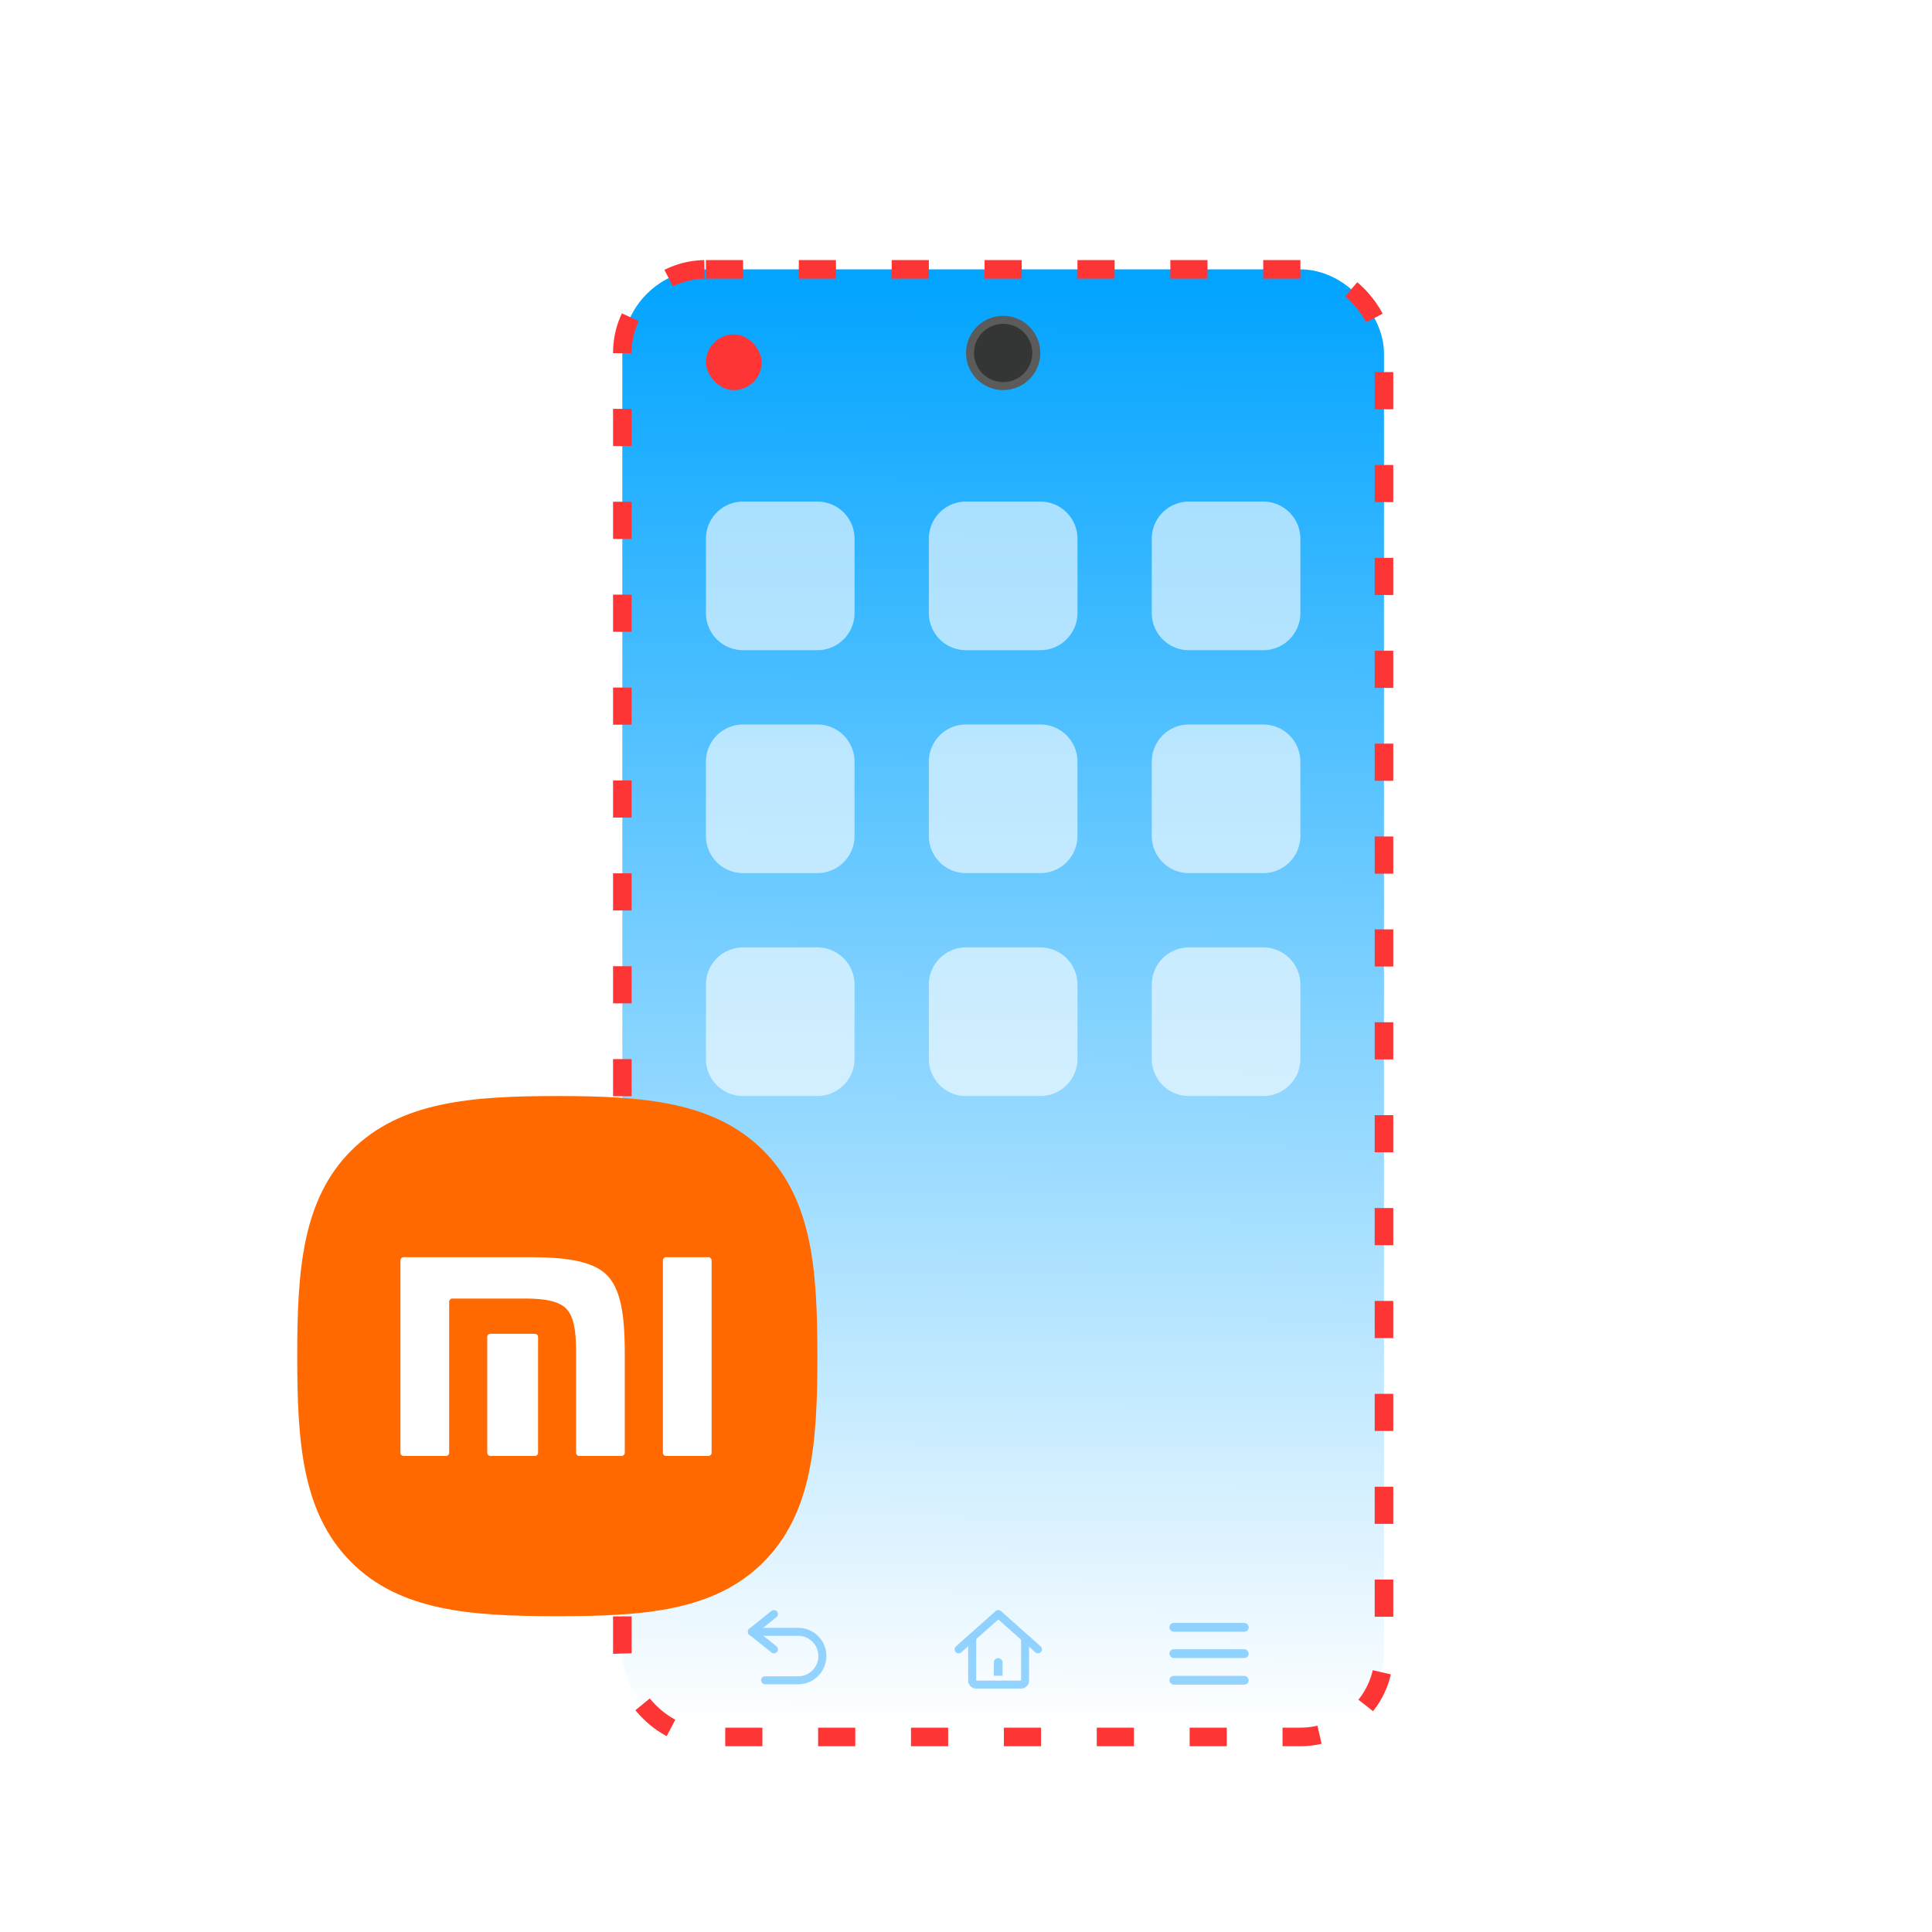
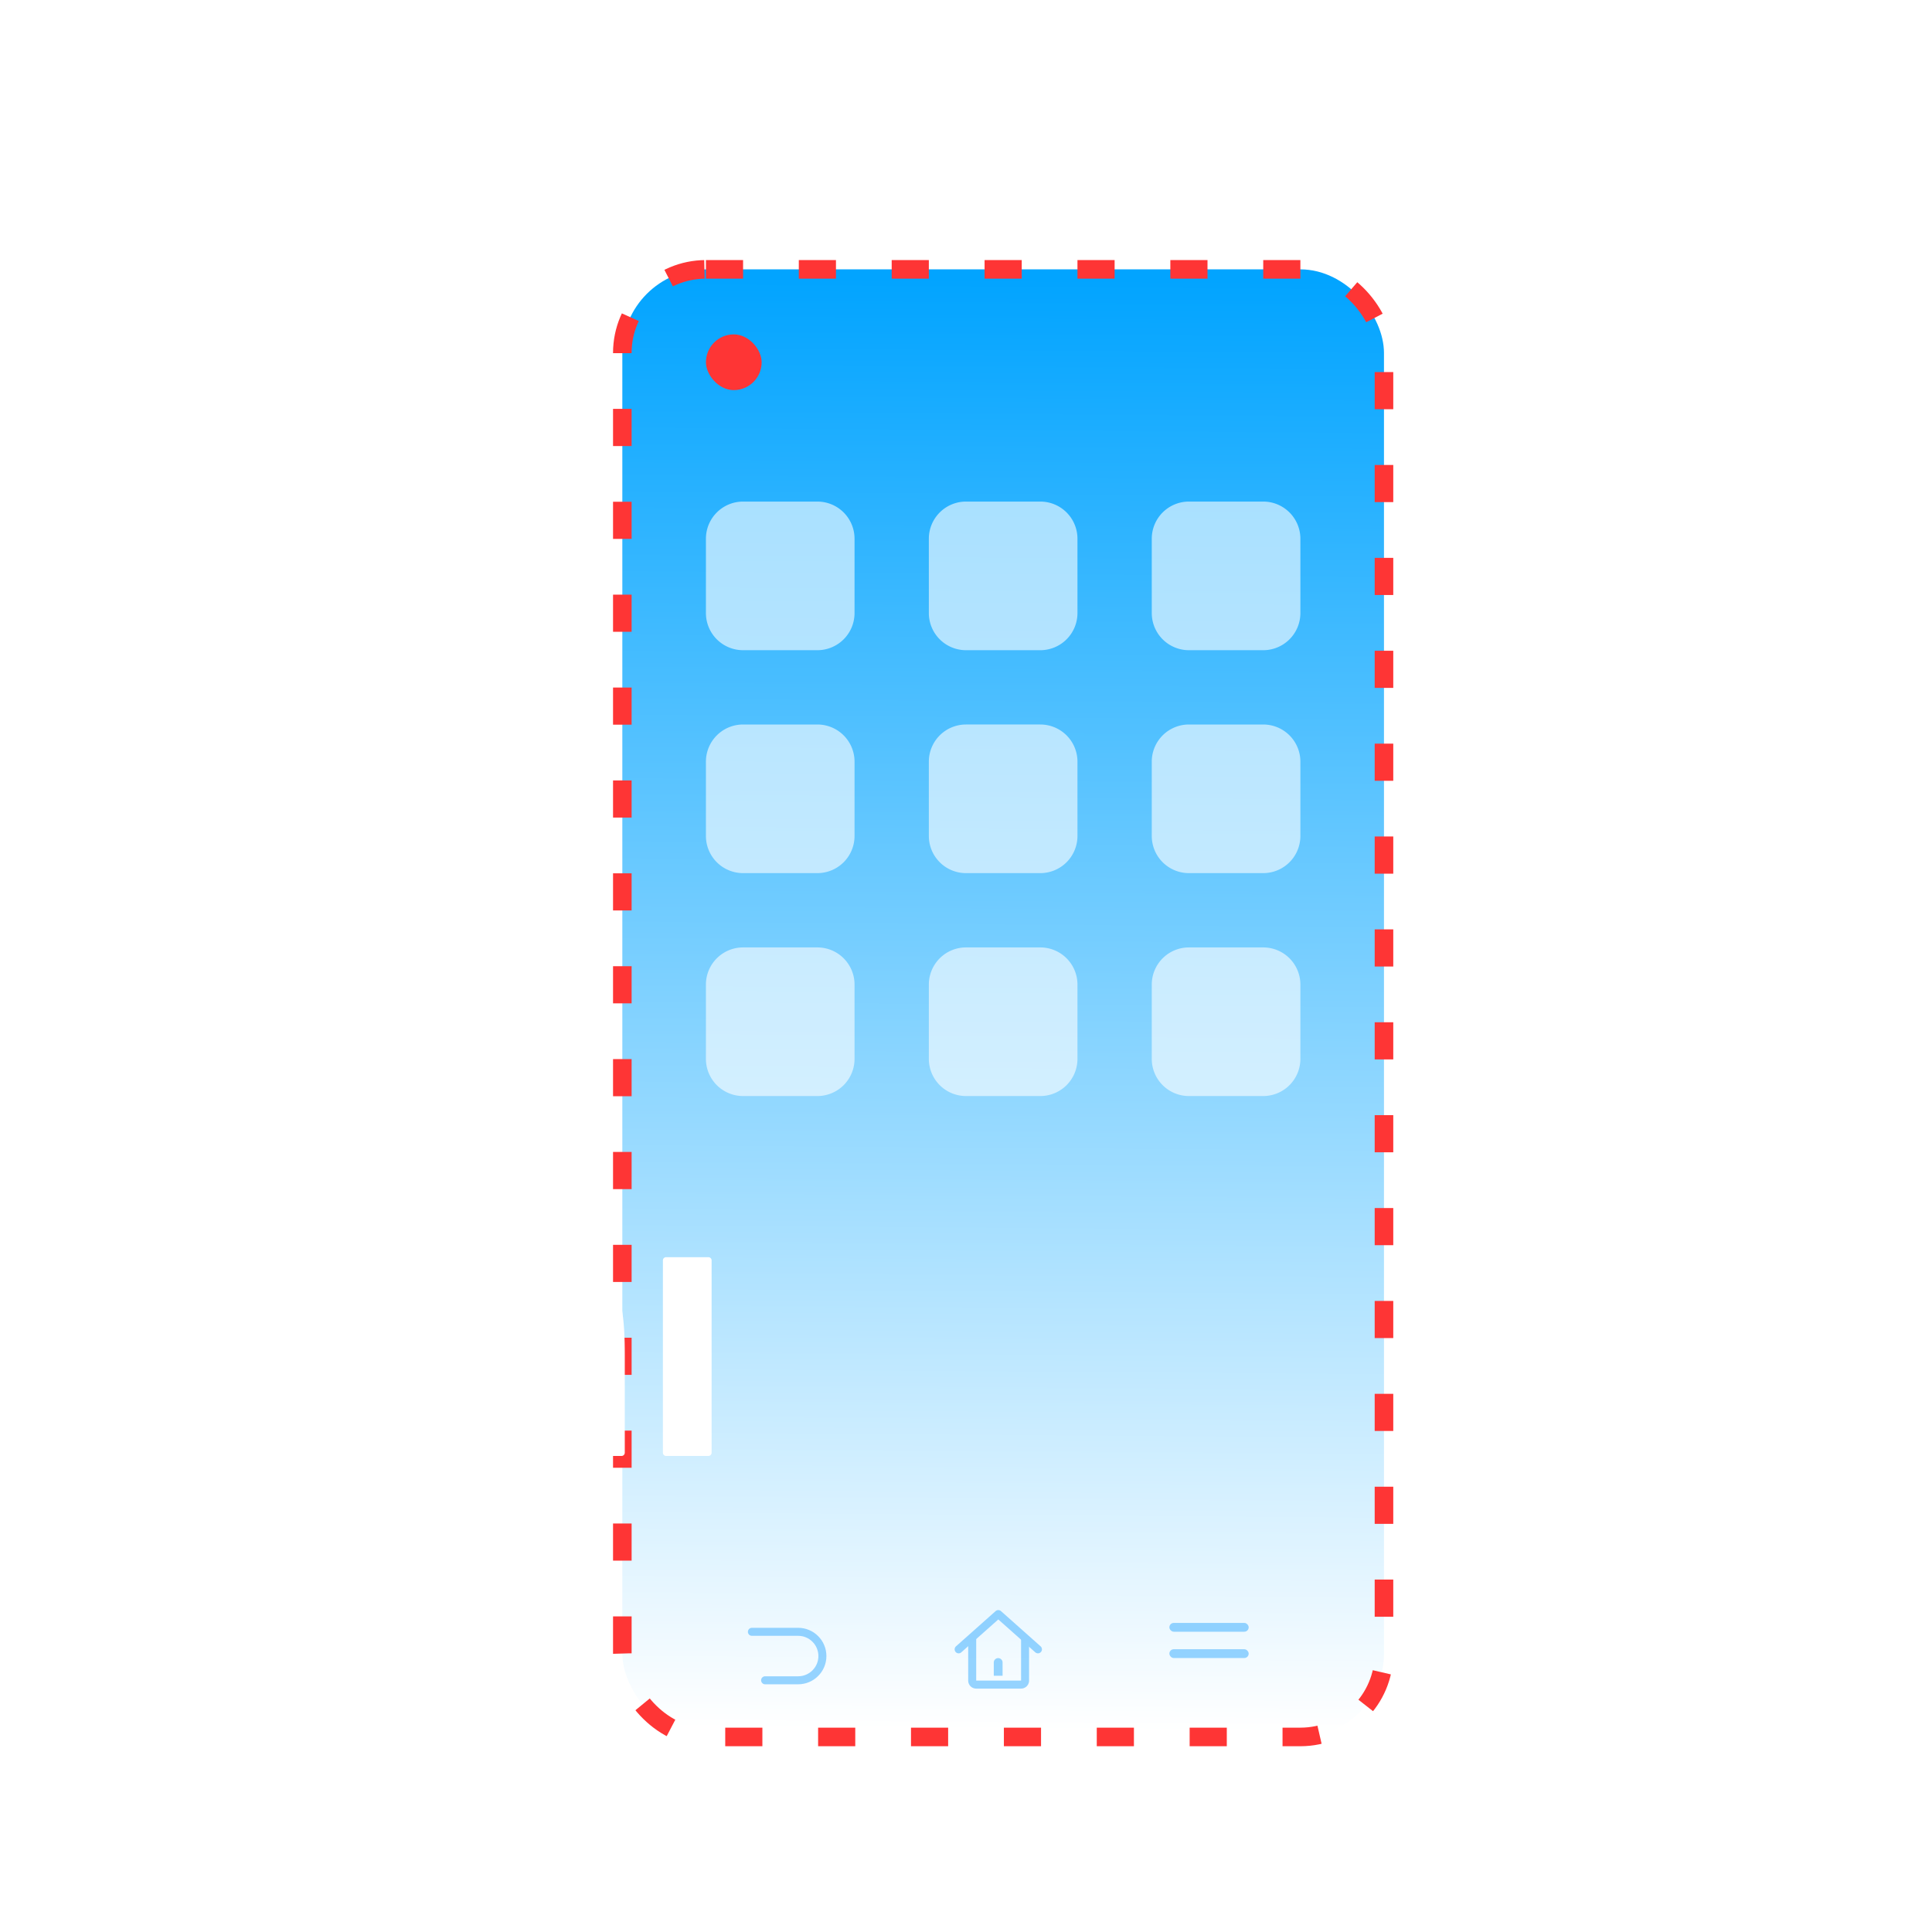
<svg xmlns="http://www.w3.org/2000/svg" width="104" height="104" fill="none">
  <g filter="url(#a)">
    <rect width="44" height="82" x="32" y="13" fill="#fff" rx="6" />
  </g>
  <rect width="41" height="79" x="33.5" y="14.5" fill="url(#b)" stroke="#FE3535" stroke-dasharray="2 3" rx="4.5" />
-   <circle cx="54" cy="19" r="1.784" fill="#343535" stroke="#5B5B5B" stroke-width=".431" />
  <g opacity=".4">
    <path stroke="#0395FF" stroke-linejoin="round" stroke-width=".431" d="M52.334 88.073v2.394c0 .119.097.215.216.215h2.415a.216.216 0 0 0 .215-.216v-2.393" />
    <path stroke="#0395FF" stroke-linecap="round" stroke-linejoin="round" stroke-width=".431" d="m51.604 88.784 2.135-1.898 2.134 1.898" />
-     <path fill="#0395FF" d="M53.495 89.494a.237.237 0 1 1 .474 0v.712h-.474z" />
+     <path fill="#0395FF" d="M53.495 89.494a.237.237 0 1 1 .474 0v.712h-.474" />
  </g>
  <g stroke="#0395FF" stroke-linecap="round" stroke-width=".431" opacity=".4">
    <path d="M40.475 87.841h2.49c.72 0 1.305.584 1.305 1.305v0c0 .72-.584 1.304-1.305 1.304h-1.779" />
-     <path stroke-linejoin="round" d="m41.66 86.886-1.185.949 1.186.948" />
  </g>
  <g fill="#0395FF" opacity=".4">
    <rect width="4.269" height=".474" x="62.948" y="87.362" rx=".237" />
    <rect width="4.269" height=".474" x="62.948" y="88.778" rx=".237" />
-     <rect width="4.269" height=".474" x="62.948" y="90.211" rx=".237" />
  </g>
-   <path fill="#FF6900" d="M41.082 61.926C38.44 59.294 34.642 59 30 59c-4.648 0-8.451.297-11.092 2.936C16.268 64.573 16 68.371 16 73.014s.268 8.442 2.909 11.08S25.353 87 30 87s8.45-.267 11.09-2.906S44 77.657 44 73.014c0-4.648-.272-8.45-2.919-11.088" />
  <path fill="#fff" d="M38.13 67.674c.096 0 .176.077.176.173v10.357c0 .093-.08.171-.176.171h-2.27a.175.175 0 0 1-.176-.171V67.847c0-.096.079-.173.176-.173zm-9.849 0c1.712 0 3.502.078 4.385.962.868.869.962 2.6.966 4.28v5.288a.175.175 0 0 1-.176.171h-2.27a.175.175 0 0 1-.176-.171v-5.378c-.002-.939-.056-1.904-.54-2.39-.417-.417-1.195-.513-2.003-.533h-4.113a.174.174 0 0 0-.176.172v8.129c0 .093-.08.171-.177.171h-2.27a.174.174 0 0 1-.175-.171V67.847c0-.096.078-.173.175-.173zm.508 4.125c.097 0 .175.077.175.171v6.234a.174.174 0 0 1-.175.171h-2.383a.174.174 0 0 1-.177-.171V71.97c0-.095.079-.172.177-.172z" />
  <path fill="#fff" fill-rule="evenodd" d="M38 29a2 2 0 0 1 2-2h4a2 2 0 0 1 2 2v4a2 2 0 0 1-2 2h-4a2 2 0 0 1-2-2zm0 12a2 2 0 0 1 2-2h4a2 2 0 0 1 2 2v4a2 2 0 0 1-2 2h-4a2 2 0 0 1-2-2zm2 10a2 2 0 0 0-2 2v4a2 2 0 0 0 2 2h4a2 2 0 0 0 2-2v-4a2 2 0 0 0-2-2zm10-22a2 2 0 0 1 2-2h4a2 2 0 0 1 2 2v4a2 2 0 0 1-2 2h-4a2 2 0 0 1-2-2zm2 10a2 2 0 0 0-2 2v4a2 2 0 0 0 2 2h4a2 2 0 0 0 2-2v-4a2 2 0 0 0-2-2zm-2 14a2 2 0 0 1 2-2h4a2 2 0 0 1 2 2v4a2 2 0 0 1-2 2h-4a2 2 0 0 1-2-2zm14-26a2 2 0 0 0-2 2v4a2 2 0 0 0 2 2h4a2 2 0 0 0 2-2v-4a2 2 0 0 0-2-2zm-2 14a2 2 0 0 1 2-2h4a2 2 0 0 1 2 2v4a2 2 0 0 1-2 2h-4a2 2 0 0 1-2-2zm2 10a2 2 0 0 0-2 2v4a2 2 0 0 0 2 2h4a2 2 0 0 0 2-2v-4a2 2 0 0 0-2-2z" clip-rule="evenodd" opacity=".6" />
  <rect width="3" height="3" x="38" y="18" fill="#FE3535" rx="1.5" />
  <defs>
    <linearGradient id="b" x1="54" x2="53.433" y1="15" y2="93.129" gradientUnits="userSpaceOnUse">
      <stop stop-color="#02A4FF" />
      <stop offset="1" stop-color="#fff" />
    </linearGradient>
    <filter id="a" width="53.487" height="91.487" x="27.257" y="8.257" color-interpolation-filters="sRGB" filterUnits="userSpaceOnUse">
      <feFlood flood-opacity="0" result="BackgroundImageFix" />
      <feColorMatrix in="SourceAlpha" result="hardAlpha" values="0 0 0 0 0 0 0 0 0 0 0 0 0 0 0 0 0 0 127 0" />
      <feOffset />
      <feGaussianBlur stdDeviation="2.372" />
      <feComposite in2="hardAlpha" operator="out" />
      <feColorMatrix values="0 0 0 0 0.514 0 0 0 0 0.513 0 0 0 0 0.513 0 0 0 0.2 0" />
      <feBlend in2="BackgroundImageFix" result="effect1_dropShadow_2_4321" />
      <feBlend in="SourceGraphic" in2="effect1_dropShadow_2_4321" result="shape" />
    </filter>
  </defs>
</svg>